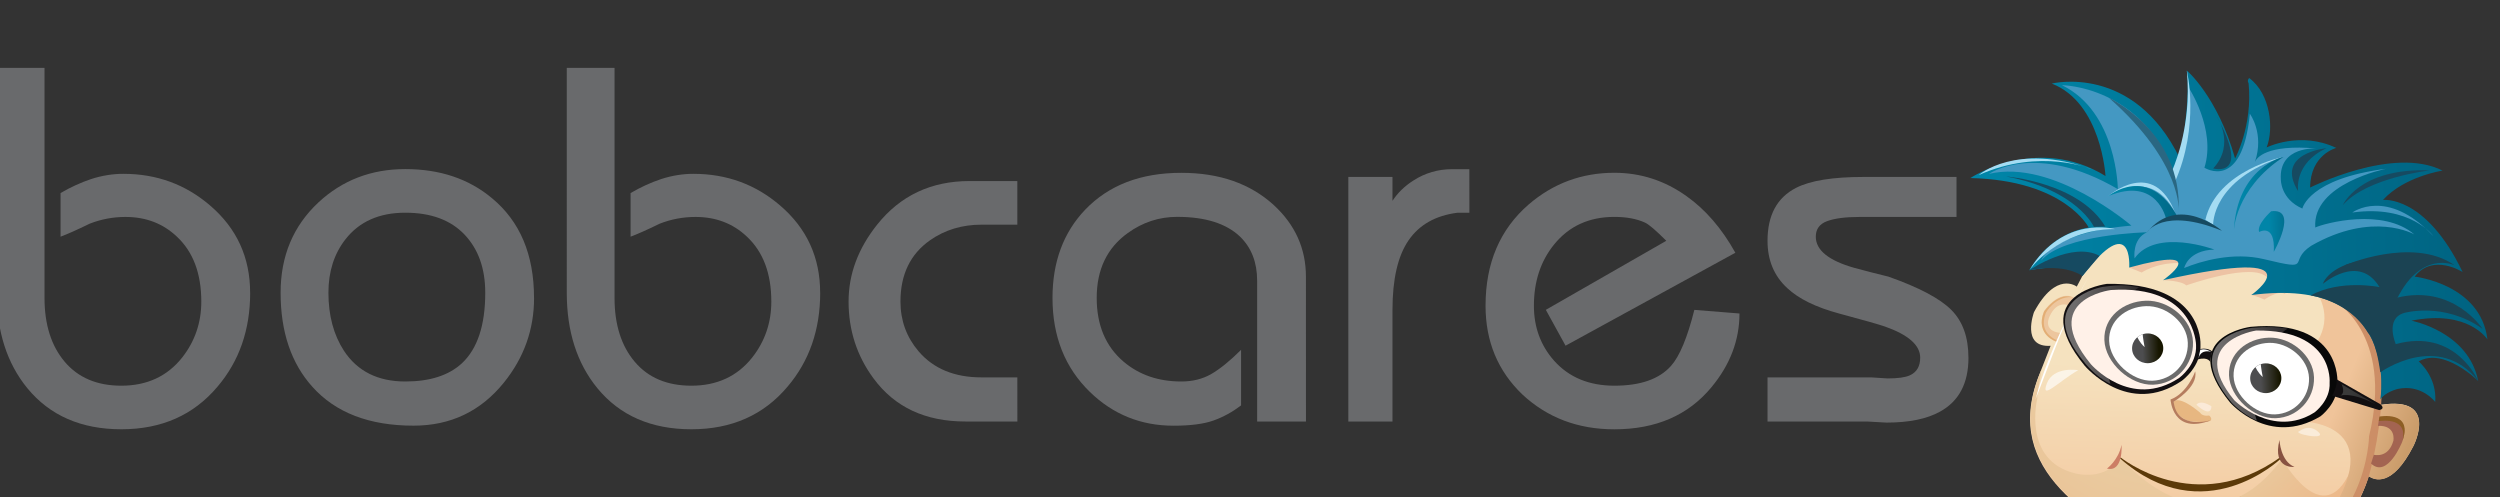
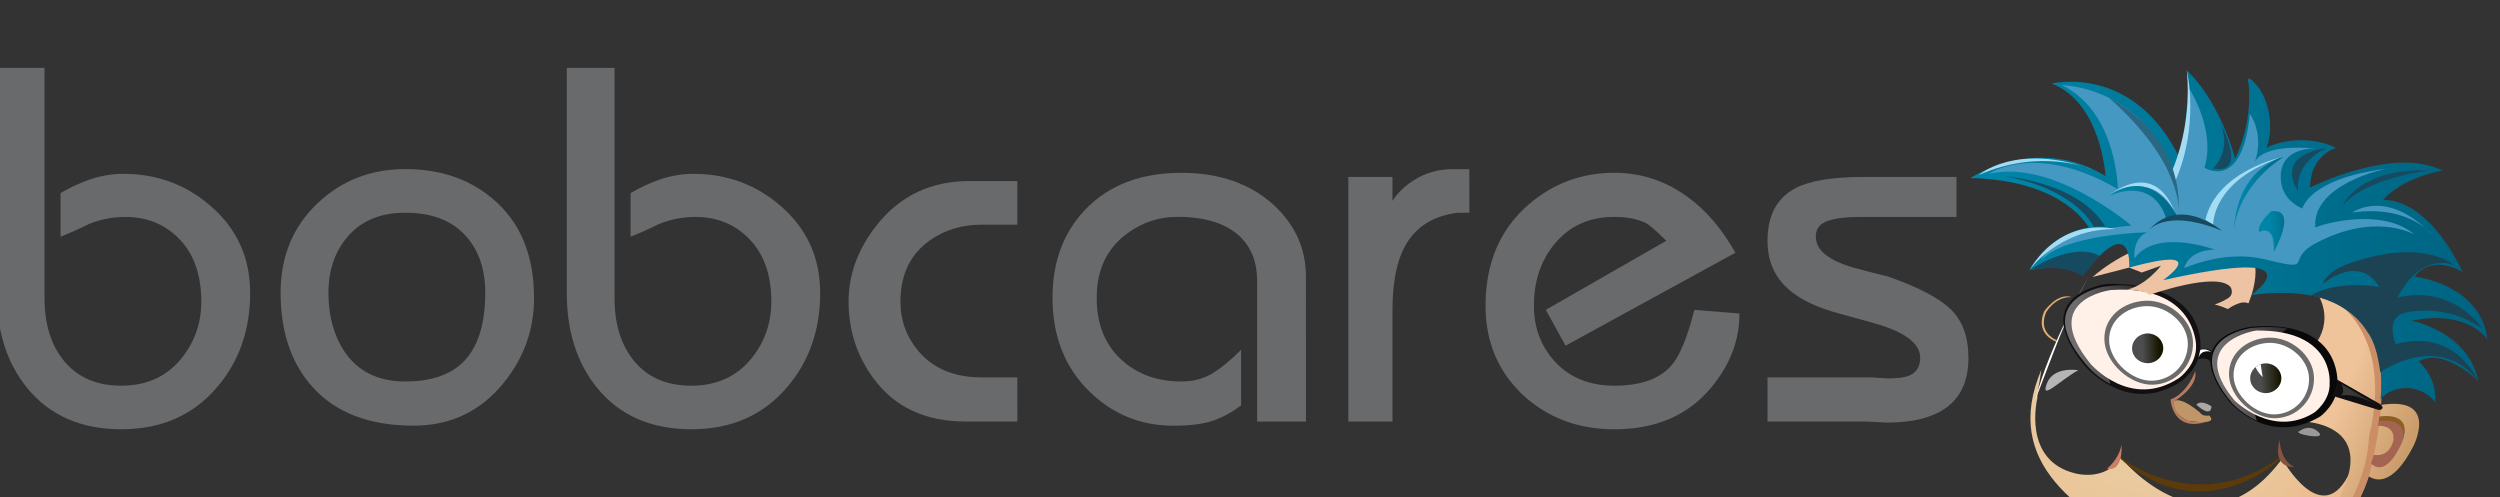
<svg xmlns="http://www.w3.org/2000/svg" xmlns:ns1="http://sodipodi.sourceforge.net/DTD/sodipodi-0.dtd" xmlns:ns2="http://www.inkscape.org/namespaces/inkscape" xmlns:xlink="http://www.w3.org/1999/xlink" ns1:docname="Bob_SVG.svg" ns2:version="1.0 (4035a4fb49, 2020-05-01)" id="svg2234" version="1.1" viewBox="0 0 78.164 15.551" height="15.551mm" width="78.164mm">
  <rect x="0" y="0" width="78.164" height="15.551" fill="#333333" stroke="none" />
  <defs id="defs2228">
    <linearGradient ns2:collect="always" xlink:href="#SVGID_522_-9" id="linearGradient2027" gradientUnits="userSpaceOnUse" gradientTransform="matrix(0.994,-0.112,0.112,0.994,-833.175,1102.634)" x1="5953.233" y1="6931.452" x2="5942.983" y2="7096.229" />
    <linearGradient gradientTransform="matrix(0.994,-0.112,0.112,0.994,-833.175,1102.634)" y2="7096.229" x2="5942.983" y1="6931.452" x1="5953.233" gradientUnits="userSpaceOnUse" id="SVGID_522_-9">
      <stop id="stop7840-8" style="stop-color:#F5E2BF" offset="0" />
      <stop id="stop7842-2" style="stop-color:#F09D68" offset="1" />
    </linearGradient>
    <radialGradient gradientUnits="userSpaceOnUse" gradientTransform="matrix(0.998,-0.069,0.069,0.998,-527.479,586.272)" r="121.853" cy="7155.24" cx="5877.091" id="SVGID_523_-7-1-1">
      <stop id="stop7847-7-3-6" style="stop-color:#E9D1A7" offset="0" />
      <stop id="stop7849-3-2-2" style="stop-color:#E9CEA4" offset="0.293" />
      <stop id="stop7851-2-4-1" style="stop-color:#EAC69A" offset="0.525" />
      <stop id="stop7853-8-3-1" style="stop-color:#ECB889" offset="0.736" />
      <stop id="stop7855-8-1-1" style="stop-color:#EFA572" offset="0.933" />
      <stop id="stop7857-1-9-9" style="stop-color:#F09D68" offset="1" />
    </radialGradient>
    <linearGradient ns2:collect="always" xlink:href="#SVGID_524_-4" id="linearGradient2029" gradientUnits="userSpaceOnUse" gradientTransform="matrix(0.998,-0.069,0.069,0.998,-527.479,586.272)" x1="5940.813" y1="7185.035" x2="5970.178" y2="7197.082" />
    <linearGradient gradientTransform="matrix(0.998,-0.069,0.069,0.998,-527.479,586.272)" y2="7197.082" x2="5970.178" y1="7185.035" x1="5940.813" gradientUnits="userSpaceOnUse" id="SVGID_524_-4">
      <stop id="stop7882-2" style="stop-color:#F0C49A" offset="0" />
      <stop id="stop7884-2" style="stop-color:#CA9C6A" offset="1" />
    </linearGradient>
    <linearGradient ns2:collect="always" xlink:href="#SVGID_525_-9" id="linearGradient2031" gradientUnits="userSpaceOnUse" gradientTransform="matrix(0.994,-0.112,0.112,0.994,-833.175,1102.634)" x1="5892.318" y1="6916.869" x2="5921.222" y2="6916.869" />
    <linearGradient gradientTransform="matrix(0.994,-0.112,0.112,0.994,-833.175,1102.634)" y2="6916.869" x2="5921.222" y1="6916.869" x1="5892.318" gradientUnits="userSpaceOnUse" id="SVGID_525_-9">
      <stop id="stop7893-3" style="stop-color:#6E6C6C" offset="0" />
      <stop id="stop7895-6" style="stop-color:#231F20" offset="1" />
    </linearGradient>
    <linearGradient ns2:collect="always" xlink:href="#SVGID_526_-2" id="linearGradient2033" gradientUnits="userSpaceOnUse" gradientTransform="matrix(0.994,-0.112,0.112,0.994,-833.175,1102.634)" x1="5917.718" y1="6922.543" x2="5929.692" y2="6922.543" />
    <linearGradient gradientTransform="matrix(0.994,-0.112,0.112,0.994,-833.175,1102.634)" y2="6922.543" x2="5929.692" y1="6922.543" x1="5917.718" gradientUnits="userSpaceOnUse" id="SVGID_526_-2">
      <stop id="stop7906-8" style="stop-color:#4D4D4F" offset="0" />
      <stop id="stop7908-6" style="stop-color:#171600" offset="0.522" />
    </linearGradient>
    <linearGradient ns2:collect="always" xlink:href="#SVGID_527_-5" id="linearGradient2035" gradientUnits="userSpaceOnUse" gradientTransform="matrix(0.994,-0.112,0.112,0.994,-833.175,1102.634)" x1="5948.186" y1="6933.819" x2="5977.757" y2="6933.819" />
    <linearGradient gradientTransform="matrix(0.994,-0.112,0.112,0.994,-833.175,1102.634)" y2="6933.819" x2="5977.757" y1="6933.819" x1="5948.186" gradientUnits="userSpaceOnUse" id="SVGID_527_-5">
      <stop id="stop7925-0" style="stop-color:#6E6C6C" offset="0" />
      <stop id="stop7927-0" style="stop-color:#231F20" offset="1" />
    </linearGradient>
    <linearGradient ns2:collect="always" xlink:href="#SVGID_528_-1" id="linearGradient2037" gradientUnits="userSpaceOnUse" gradientTransform="matrix(0.994,-0.112,0.112,0.994,-833.175,1102.634)" x1="5962.656" y1="6935.553" x2="5974.629" y2="6935.553" />
    <linearGradient gradientTransform="matrix(0.994,-0.112,0.112,0.994,-833.175,1102.634)" y2="6935.553" x2="5974.629" y1="6935.553" x1="5962.656" gradientUnits="userSpaceOnUse" id="SVGID_528_-1">
      <stop id="stop7938-7" style="stop-color:#4D4D4F" offset="0" />
      <stop id="stop7940-5" style="stop-color:#171600" offset="0.604" />
    </linearGradient>
    <linearGradient ns2:collect="always" xlink:href="#SVGID_529_-8" id="linearGradient2039" gradientUnits="userSpaceOnUse" gradientTransform="matrix(0.994,-0.112,0.112,0.994,-833.175,1102.634)" x1="5996.465" y1="6942.945" x2="6010.658" y2="6942.945" />
    <linearGradient gradientTransform="matrix(0.994,-0.112,0.112,0.994,-833.175,1102.634)" y2="6942.945" x2="6010.658" y1="6942.945" x1="5996.465" gradientUnits="userSpaceOnUse" id="SVGID_529_-8">
      <stop id="stop7961-6" style="stop-color:#3A3A3A" offset="0" />
      <stop id="stop7963-5" style="stop-color:#231F20" offset="1" />
    </linearGradient>
    <linearGradient ns2:collect="always" xlink:href="#SVGID_530_-5" id="linearGradient2041" gradientUnits="userSpaceOnUse" gradientTransform="matrix(0.994,-0.112,0.112,0.994,-833.175,1102.634)" x1="5857.856" y1="6881.655" x2="6054.208" y2="6881.655" />
    <linearGradient gradientTransform="matrix(0.994,-0.112,0.112,0.994,-833.175,1102.634)" y2="6881.655" x2="6054.208" y1="6881.655" x1="5857.856" gradientUnits="userSpaceOnUse" id="SVGID_530_-5">
      <stop id="stop7974-1" style="stop-color:#0085A8" offset="0" />
      <stop id="stop7976-4" style="stop-color:#006280" offset="1" />
    </linearGradient>
    <linearGradient ns2:collect="always" xlink:href="#SVGID_531_-9" id="linearGradient2043" gradientUnits="userSpaceOnUse" gradientTransform="matrix(0.994,-0.112,0.112,0.994,-833.175,1102.634)" x1="5910.565" y1="6866.594" x2="5937.176" y2="6866.594" />
    <linearGradient gradientTransform="matrix(0.994,-0.112,0.112,0.994,-833.175,1102.634)" y2="6866.594" x2="5937.176" y1="6866.594" x1="5910.565" gradientUnits="userSpaceOnUse" id="SVGID_531_-9">
      <stop id="stop7997-7" style="stop-color:#0085A8" offset="0" />
      <stop id="stop7999-5" style="stop-color:#006280" offset="1" />
    </linearGradient>
    <linearGradient ns2:collect="always" xlink:href="#SVGID_532_-9" id="linearGradient2045" gradientUnits="userSpaceOnUse" gradientTransform="matrix(0.994,-0.112,0.112,0.994,-833.175,1102.634)" x1="5958.265" y1="6864.801" x2="5978.368" y2="6864.801" />
    <linearGradient gradientTransform="matrix(0.994,-0.112,0.112,0.994,-833.175,1102.634)" y2="6864.801" x2="5978.368" y1="6864.801" x1="5958.265" gradientUnits="userSpaceOnUse" id="SVGID_532_-9">
      <stop id="stop8006-7" style="stop-color:#0085A8" offset="0" />
      <stop id="stop8008-9" style="stop-color:#006280" offset="1" />
    </linearGradient>
    <linearGradient ns2:collect="always" xlink:href="#SVGID_533_-7" id="linearGradient2047" gradientUnits="userSpaceOnUse" gradientTransform="matrix(0.994,-0.112,0.112,0.994,-833.175,1102.634)" x1="5967.877" y1="6879.328" x2="5977.761" y2="6879.328" />
    <linearGradient gradientTransform="matrix(0.994,-0.112,0.112,0.994,-833.175,1102.634)" y2="6879.328" x2="5977.761" y1="6879.328" x1="5967.877" gradientUnits="userSpaceOnUse" id="SVGID_533_-7">
      <stop id="stop8025-8" style="stop-color:#0085A8" offset="0" />
      <stop id="stop8027-6" style="stop-color:#006280" offset="1" />
    </linearGradient>
  </defs>
  <ns1:namedview ns2:window-maximized="1" ns2:window-y="-8" ns2:window-x="-8" ns2:window-height="1009" ns2:window-width="1920" fit-margin-bottom="0" fit-margin-right="0" fit-margin-left="0" fit-margin-top="0" showgrid="false" ns2:document-rotation="0" ns2:current-layer="layer1" ns2:document-units="mm" ns2:cy="98.540709" ns2:cx="157.05698" ns2:zoom="2.72529" ns2:pageshadow="2" ns2:pageopacity="0.0" borderopacity="1.0" bordercolor="#666666" pagecolor="#ffffff" id="base" />
  <g transform="translate(-77.424,-91.054)" id="layer1" ns2:groupmode="layer" ns2:label="Layer 1">
    <g id="g1847" transform="matrix(0.489,0,0,0.489,249.8,5.685)">
      <g transform="matrix(0.166,0.013,-0.013,0.166,-1087.19,-1094.208)" id="HEAD_14_">
        <linearGradient id="linearGradient54499" gradientUnits="userSpaceOnUse" x1="5953.233" y1="6931.452" x2="5942.983" y2="7096.229" gradientTransform="matrix(0.994,-0.112,0.112,0.994,-833.175,1102.634)">
          <stop offset="0" style="stop-color:#F5E2BF" id="stop54495" />
          <stop offset="1" style="stop-color:#F09D68" id="stop54497" />
        </linearGradient>
-         <path style="fill:url(#linearGradient2027)" ns2:connector-curvature="0" d="m 5917.054,7335.873 c -0.012,-0.785 -0.019,-1.576 -0.035,-2.383 -0.869,-43.808 -21.259,-73.192 -55.02,-73.259 -3.871,-0.01 -6.698,0.121 -10.989,0.283 -2.993,-0.063 -5.982,0.246 -9.054,0.24 -22.787,-0.047 -35.325,16.457 -44.592,38.93 -0.099,-0.065 -8.348,-5.502 -15.606,11.044 0,0 -4.009,14.046 7.371,12.393 -1.234,3.951 -2.443,7.965 -3.654,12.002 -11.349,37.82 24.889,53.536 52.127,65.784 8.92,4.013 28.78,3.237 37.104,-0.451 23.063,-7.188 35.346,-16.074 40.057,-37.01 2.416,1.436 9.38,3.609 16.215,-12.779 0,0 8.601,-20.276 -13.924,-14.794 z" id="path7845" />
        <radialGradient id="radialGradient54514" cx="5877.091" cy="7155.24" r="121.853" gradientTransform="matrix(0.998,-0.069,0.069,0.998,-527.479,586.272)" gradientUnits="userSpaceOnUse">
          <stop offset="0" style="stop-color:#E9D1A7" id="stop54502" />
          <stop offset="0.293" style="stop-color:#E9CEA4" id="stop54504" />
          <stop offset="0.525" style="stop-color:#EAC69A" id="stop54506" />
          <stop offset="0.736" style="stop-color:#ECB889" id="stop54508" />
          <stop offset="0.933" style="stop-color:#EFA572" id="stop54510" />
          <stop offset="1" style="stop-color:#F09D68" id="stop54512" />
        </radialGradient>
        <path style="fill:url(#SVGID_523_-7-1-1)" ns2:connector-curvature="0" d="m 5881.133,7359.443 c -26.276,41.863 -61.903,4.284 -61.903,4.284 -4.919,9.791 -16.688,7.521 -16.688,7.521 -21.087,-3.293 -16.909,-27.685 -16.909,-27.685 -0.374,-1.11 0.401,-5.556 0.663,-11.007 -12.563,37.515 18.91,53.319 49.742,67.747 5.072,2.372 13.595,3.641 21.69,3.544 46.123,-3.538 49.897,-41.724 49.897,-41.724 -8.756,24.305 -26.492,-2.68 -26.492,-2.68 z" id="path7860" />
        <g id="g7868">
          <path style="opacity:0.8;fill:#e3ae75" ns2:connector-curvature="0" d="m 5837.906,7340.833 c 0,0 1.45,-2.989 10.503,3.434 0,0 0.751,1.402 3.51,0.795 0,0 4.854,3.471 -7.884,2.67 0,0 -6.451,-1.805 -6.129,-6.899 z" id="path7862" />
          <path style="fill:#b57c5e" ns2:connector-curvature="0" d="m 5845.243,7328.583 c 0,0 -2.293,8.604 -8.604,11.5 0,0 1.829,13.742 16.237,6.657 0,0 -12.835,5.158 -14.971,-5.908 0,10e-4 9.079,-6.365 7.338,-12.249 z" id="path7864" />
          <path style="opacity:0.6;fill:#fff4ef" ns2:connector-curvature="0" d="m 5846.708,7341.316 c 0,0 1.101,-2.285 5.789,0.126 0,0 0.666,4.825 -5.789,-0.126 z" id="path7866" />
        </g>
        <path style="opacity:0.5;fill:#ffffff" ns2:connector-curvature="0" d="m 5886.979,7348.306 c 0,0 3.39,-3.302 7.284,-0.189 3.899,3.108 -10.487,1.385 -7.284,0.189 z" id="path7870" />
        <path style="opacity:0.64;fill:#ffffff" ns2:connector-curvature="0" d="m 5800.425,7331.63 c 0,0 -9.623,-0.901 -11.618,6.066 -1.994,6.97 4.589,-1.314 11.618,-6.066 z" id="path7872" />
        <g id="g7878">
-           <path style="fill:#edc69e" ns2:connector-curvature="0" d="m 5791.422,7321.037 c 0,0 -8.727,-1.689 -5.866,-10.992 0,0 4.839,-8.575 11.009,-6.143 l -1.339,3.291 c 0,0 -4.85,-2.166 -7.34,4.624 0,0 -2.583,5.759 4.502,6.088 z" id="path7874" />
          <path style="fill:#e3ae75" ns2:connector-curvature="0" d="m 5786.355,7310.55 c 0,0 2.848,-6.42 9.37,-6.717 -5.754,-1.374 -10.148,6.408 -10.148,6.408 -2.86,9.301 5.813,11.199 5.813,11.199 l -0.073,-0.632 c -2.106,-0.787 -7.145,-3.163 -4.962,-10.258 z" id="path7876" />
        </g>
        <path style="fill:#ffffff" ns2:connector-curvature="0" d="m 5801.537,7295.606 c 0,0 -13.135,27.855 -16.572,48.475 9.472,-32.202 9.484,-32.229 16.572,-48.475 z" id="path7880" />
        <linearGradient id="linearGradient54531" gradientUnits="userSpaceOnUse" x1="5940.813" y1="7185.035" x2="5970.178" y2="7197.082" gradientTransform="matrix(0.998,-0.069,0.069,0.998,-527.479,586.272)">
          <stop offset="0" style="stop-color:#F0C49A" id="stop54527" />
          <stop offset="1" style="stop-color:#CA9C6A" id="stop54529" />
        </linearGradient>
        <path style="fill:url(#linearGradient2029)" ns2:connector-curvature="0" d="m 5917.057,7335.915 c -0.01,-0.785 -0.017,-1.574 -0.033,-2.379 -0.337,-17.033 -3.626,-31.885 -9.504,-43.68 -12.507,-4.528 -11.22,-15.016 -27.281,-3.721 0,0 31.387,18.332 -3.63,42.098 l 8.186,16.381 c 0,0 37.191,-4.421 16.211,34.83 -9.523,17.815 -30.455,22.032 -36.685,23.589 4.124,-0.527 7.812,-1.388 10.392,-2.531 23.062,-7.19 35.346,-16.078 40.055,-37.014 2.418,1.438 9.382,3.613 16.216,-12.775 0,-10e-4 8.599,-20.279 -13.927,-14.798 z" id="path7887" />
        <path style="fill:#cc8e66" ns2:connector-curvature="0" d="m 5896.127,7297.179 c 0,0 24.111,10.683 17.63,50.98 0,0 2.461,40.484 -35.661,50.718 0,0 28.727,-3.821 36.592,-34.459 0,0 13.281,-61.886 -18.561,-67.239 z" id="path7889" />
        <g id="g7968">
          <g id="g7921">
            <path style="fill:#120f11" ns2:connector-curvature="0" d="m 5846.456,7318.097 c 0,0 -0.596,-24.006 -37.722,-20.354 0,0 -30.57,6.324 -5.998,31.953 0,0 18.273,18.659 37.746,2.812 0,0 7.098,-6.04 5.974,-14.411 z" id="path7891" />
            <linearGradient id="linearGradient54540" gradientUnits="userSpaceOnUse" x1="5892.318" y1="6916.869" x2="5921.222" y2="6916.869" gradientTransform="matrix(0.994,-0.112,0.112,0.994,-833.175,1102.634)">
              <stop offset="0" style="stop-color:#6E6C6C" id="stop54536" />
              <stop offset="1" style="stop-color:#231F20" id="stop54538" />
            </linearGradient>
            <path style="fill:url(#linearGradient2031)" ns2:connector-curvature="0" d="m 5810.191,7323.906 c 0.725,-14.474 5.909,-22.195 11.076,-25.813 -3.68,-0.311 -6.335,-0.775 -14.028,0.932 0,0 -26.59,6.81 -4.776,29.317 0,0 4.712,5.349 10.703,7.556 -1.963,-4.444 -2.975,-11.992 -2.975,-11.992 z" id="path7898" />
            <path style="fill:#fff1e8" ns2:connector-curvature="0" d="m 5844.78,7318.436 c 0,0 -2.162,-23.186 -34.243,-18.476 0,0 -27.749,5.741 -5.443,29.005 0,0 16.578,16.438 34.266,2.553 -10e-4,0 6.439,-5.483 5.42,-13.082 z" id="path7900" />
            <g id="g7919">
              <path style="fill:#6b6b6b" ns2:connector-curvature="0" d="m 5843.518,7317.401 c 0.979,8.715 -5.289,16.569 -14.001,17.547 -8.713,0.98 -19.01,-6.975 -19.988,-15.686 -0.977,-8.715 6.015,-15.282 14.725,-16.261 8.714,-0.979 18.285,5.69 19.264,14.4 z" id="path7902" />
              <path style="fill:#ffffff" ns2:connector-curvature="0" d="m 5841.559,7317.864 c 0.87,7.735 -4.692,14.709 -12.428,15.578 -7.737,0.869 -16.877,-6.194 -17.745,-13.929 -0.868,-7.735 5.341,-13.566 13.072,-14.436 7.736,-0.867 16.231,5.052 17.101,12.787 z" id="path7904" />
              <g id="g7917">
                <g id="g7913">
                  <linearGradient id="linearGradient54550" gradientUnits="userSpaceOnUse" x1="5917.718" y1="6922.543" x2="5929.692" y2="6922.543" gradientTransform="matrix(0.994,-0.112,0.112,0.994,-833.175,1102.634)">
                    <stop offset="0" style="stop-color:#4D4D4F" id="stop54546" />
                    <stop offset="0.522" style="stop-color:#171600" id="stop54548" />
                  </linearGradient>
                  <path style="fill:url(#linearGradient2033)" ns2:connector-curvature="0" d="m 5832.309,7320.504 c 0.352,3.136 -2.028,5.979 -5.313,6.347 -3.285,0.371 -6.235,-1.874 -6.588,-5.011 -0.352,-3.134 2.026,-5.978 5.313,-6.347 3.283,-0.368 6.235,1.874 6.588,5.011 z" id="path7911" />
                </g>
-                 <path style="fill:#ffffff" ns2:connector-curvature="0" d="m 5822.094,7317.21 c 0,0 0.779,1.779 3.063,3.604 0,0 -1.167,-4.283 -1.085,-4.887 0,0 -1.162,0.428 -1.978,1.283 z" id="path7915" />
              </g>
            </g>
          </g>
          <g id="g7955">
            <path style="fill:#080808" ns2:connector-curvature="0" d="m 5900.03,7328.717 c 0,0 -0.111,-24.828 -34.931,-18.848 0,0 -28.308,5.858 -5.55,29.59 0,0 16.106,15.949 34.948,2.601 10e-4,0 6.567,-5.59 5.533,-13.343 z" id="path7923" />
            <linearGradient id="linearGradient54563" gradientUnits="userSpaceOnUse" x1="5948.186" y1="6933.819" x2="5977.757" y2="6933.819" gradientTransform="matrix(0.994,-0.112,0.112,0.994,-833.175,1102.634)">
              <stop offset="0" style="stop-color:#6E6C6C" id="stop54559" />
              <stop offset="1" style="stop-color:#231F20" id="stop54561" />
            </linearGradient>
            <path style="fill:url(#linearGradient2035)" ns2:connector-curvature="0" d="m 5868.343,7335.85 c 0.754,-15.076 5.709,-22.671 11.089,-26.438 -3.833,-0.325 -8.356,-0.132 -13.701,0.783 0,0 -28.312,5.828 -5.586,29.274 0,0 3.924,3.843 10.165,6.142 -2.045,-4.628 -1.967,-9.761 -1.967,-9.761 z" id="path7930" />
            <path style="fill:#fff1e8" ns2:connector-curvature="0" d="m 5897.041,7328.857 c 0,0 0.197,-20.501 -29.729,-17.736 0,0 -26.534,6.181 -6.29,27.293 0,0 15.842,13.712 31.097,2.317 -10e-4,0 5.848,-4.977 4.922,-11.874 z" id="path7932" />
            <g id="g7951">
              <path style="fill:#6b6b6b" ns2:connector-curvature="0" d="m 5890.9,7327.267 c 0.938,8.358 -5.075,15.891 -13.431,16.828 -8.354,0.938 -18.227,-6.69 -19.167,-15.046 -0.939,-8.354 5.766,-14.654 14.119,-15.593 8.361,-0.936 17.542,5.455 18.479,13.811 z" id="path7934" />
              <path style="fill:#ffffff" ns2:connector-curvature="0" d="m 5889.021,7327.709 c 0.835,7.419 -4.501,14.109 -11.924,14.939 -7.414,0.836 -16.18,-5.94 -17.015,-13.359 -0.834,-7.416 5.123,-13.007 12.539,-13.84 7.419,-0.834 15.569,4.843 16.4,12.26 z" id="path7936" />
              <g id="g7949">
                <g id="g7945">
                  <linearGradient id="linearGradient54573" gradientUnits="userSpaceOnUse" x1="5962.656" y1="6935.553" x2="5974.629" y2="6935.553" gradientTransform="matrix(0.994,-0.112,0.112,0.994,-833.175,1102.634)">
                    <stop offset="0" style="stop-color:#4D4D4F" id="stop54569" />
                    <stop offset="0.604" style="stop-color:#171600" id="stop54571" />
                  </linearGradient>
                  <path style="fill:url(#linearGradient2037)" ns2:connector-curvature="0" d="m 5878.418,7328.416 c 0.354,3.139 -2.024,5.979 -5.31,6.35 -3.285,0.368 -6.235,-1.877 -6.589,-5.011 -0.352,-3.137 2.028,-5.979 5.313,-6.347 3.286,-0.371 6.235,1.874 6.586,5.008 z" id="path7943" />
                </g>
                <path style="fill:#ffffff" ns2:connector-curvature="0" d="m 5868.208,7325.122 c 0,0 0.776,1.78 3.063,3.604 0,0 -1.169,-4.28 -1.087,-4.885 0,0 -1.162,0.427 -1.976,1.281 z" id="path7947" />
              </g>
            </g>
            <path style="fill:#120f11" ns2:connector-curvature="0" d="m 5899.37,7327.257 17.694,8.325 c 0,0 2.349,1.474 -0.188,2.304 l -18.455,-4.076 c 10e-4,0 2.214,-5.01 0.949,-6.553 z" id="path7953" />
          </g>
          <path style="fill:#120f11" ns2:connector-curvature="0" d="m 5846.552,7319.875 c 0,0 2.649,-0.893 4.636,0.559 0,0 -0.566,2.593 -0.385,4.206 0,0 -0.952,-2.199 -4.951,-0.709 0,-10e-4 0.768,-3.096 0.7,-4.056 z" id="path7957" />
          <path style="fill:#ffffff" ns2:connector-curvature="0" d="m 5850.876,7320.654 c 0,0 -3.994,-1.114 -4.746,2.764 l 0.386,-3.167 c 0,0 1.665,-1.08 4.36,0.403 z" id="path7959" />
          <linearGradient id="linearGradient54588" gradientUnits="userSpaceOnUse" x1="5996.465" y1="6942.945" x2="6010.658" y2="6942.945" gradientTransform="matrix(0.994,-0.112,0.112,0.994,-833.175,1102.634)">
            <stop offset="0" style="stop-color:#3A3A3A" id="stop54584" />
            <stop offset="1" style="stop-color:#231F20" id="stop54586" />
          </linearGradient>
          <path style="fill:url(#linearGradient2039)" ns2:connector-curvature="0" d="m 5901.661,7329.082 c 0,0 2.236,3.737 -0.673,4.639 0,0 3.896,-2.422 14.522,2.139 z" id="path7966" />
        </g>
-         <path style="fill:#edc3a4" ns2:connector-curvature="0" d="m 5816.875,7290.808 4.922,1.529 c 0,0 5.089,-4.143 13.753,-4.718 l 7.177,-3.186 c 0,0 -5.39,8.293 -12.523,10.208 0,0 6.878,-0.449 9.057,1.287 0,0 24.933,-11.13 30.729,-5.434 0,0 1.875,2.566 -0.691,4.442 -2.565,1.874 -4.876,2.74 -4.876,2.74 0,0 2.095,0.209 5.198,1.349 0,0 4.845,-4.132 7.697,-2.782 0,0 7.004,-19.456 -6.229,-23.329 -13.228,-3.865 -37.099,0.699 -54.214,17.894 z" id="path7970" />
+         <path style="fill:#edc3a4" ns2:connector-curvature="0" d="m 5816.875,7290.808 4.922,1.529 l 7.177,-3.186 c 0,0 -5.39,8.293 -12.523,10.208 0,0 6.878,-0.449 9.057,1.287 0,0 24.933,-11.13 30.729,-5.434 0,0 1.875,2.566 -0.691,4.442 -2.565,1.874 -4.876,2.74 -4.876,2.74 0,0 2.095,0.209 5.198,1.349 0,0 4.845,-4.132 7.697,-2.782 0,0 7.004,-19.456 -6.229,-23.329 -13.228,-3.865 -37.099,0.699 -54.214,17.894 z" id="path7970" />
        <path style="fill:#a36451" ns2:connector-curvature="0" d="m 5917.086,7340.746 c 0,0 12.905,-3.434 9.504,8.65 0,0 -4.512,14.591 -11.265,9.199 l 0.799,-3.46 c 0,0 5.685,1.147 7.069,-5.954 0,0 0.712,-6.028 -6.339,-5.237 z" id="path7972" />
        <linearGradient id="linearGradient54598" gradientUnits="userSpaceOnUse" x1="5857.856" y1="6881.655" x2="6054.208" y2="6881.655" gradientTransform="matrix(0.994,-0.112,0.112,0.994,-833.175,1102.634)">
          <stop offset="0" style="stop-color:#0085A8" id="stop54594" />
          <stop offset="1" style="stop-color:#006280" id="stop54596" />
        </linearGradient>
        <path style="fill:url(#linearGradient2041)" ns2:connector-curvature="0" d="m 5953.848,7323.747 c -5.182,-18.648 -27.356,-21.059 -27.356,-21.059 21.557,-6.089 29.674,4.925 29.674,4.925 -4.202,-21.083 -29.743,-21.886 -29.743,-21.886 6.258,-9.645 18.215,-3.191 18.215,-3.191 -16.5,-28.47 -32.639,-25.224 -32.639,-25.224 7.506,-9.672 21.924,-13.01 21.924,-13.01 -19.656,-8.111 -50.185,10.452 -50.185,10.452 -0.965,-12.62 8.808,-15.951 8.808,-15.951 -14.372,-5.494 -26.666,1.905 -26.666,1.905 2.24,-7.239 -0.021,-20.576 -8.76,-26.044 -0.022,0 -0.885,0.931 -0.078,1.986 2.898,16.125 -2.91,29.217 -2.91,29.217 -8.633,-23.278 -21.101,-32.196 -21.101,-32.196 2.456,11.647 -0.035,33.883 -0.035,33.883 -20.629,-35.174 -51.286,-24.853 -51.286,-24.853 19.578,5.884 23.342,33.779 23.342,33.779 -27.493,-14.107 -51.681,4.83 -51.681,4.83 36.234,-2.007 46.786,15.384 46.786,15.384 -15.565,3.81 -21.437,18.14 -21.437,18.14 18.036,-4.774 20.463,0.627 20.463,0.627 17.512,-27.074 17.692,-4.653 17.692,-4.653 31.898,-11.493 13.328,3.834 13.328,3.834 60.012,-18.433 34.218,3.036 34.218,3.036 56.941,-12.07 52.534,36.139 52.534,36.139 1.497,-2.979 6.298,-4.569 6.298,-4.569 9.067,-2.737 14.792,3.842 14.792,3.842 0.02,-9.691 -7.535,-15.029 -7.535,-15.029 9.153,-6.305 23.338,5.686 23.338,5.686 z" id="path7979" />
        <path style="fill:#1b4353" ns2:connector-curvature="0" d="m 5898.921,7283.667 c 0,0 25.352,-13.521 42.493,-3.483 0,0 -14.043,-5.416 -21.877,16.63 0,0 3.675,-18.082 -20.616,-13.147 z" id="path7981" />
        <path style="fill:#4498c2" ns2:connector-curvature="0" d="m 5900.627,7263.054 c 0,0 12.461,-10.919 31.68,6.559 0,0 -9.614,-11.415 -31.68,-6.559 z" id="path7983" />
        <path style="fill:#164a61" ns2:connector-curvature="0" d="m 5896.77,7260.514 c 0,0 5.078,-14.853 32.33,-15.93 0,0 -24.07,4.687 -32.33,15.93 z" id="path7985" />
        <path style="fill:#4498c2" ns2:connector-curvature="0" d="m 5886.896,7269.893 c -2.535,-16.795 25.423,-24.615 25.423,-24.615 -29.468,6.088 -30.933,17.755 -30.933,17.755 -8.667,-2.993 -9.112,-10.48 -9.112,-10.48 -1.844,-12.885 12.829,-12.944 12.829,-12.944 -19.597,-0.204 -22.776,5.475 -23.278,7.006 2.839,-11.232 -3.379,-18.294 -3.379,-18.294 -0.573,30.214 -15.776,22.004 -15.776,22.004 3.465,-15.067 -8.569,-30.377 -8.569,-30.377 3.02,12.752 -2.484,34.394 -2.484,34.394 -14.884,-33.634 -45.967,-31.334 -45.967,-31.334 21.996,8.641 24.511,38.109 24.511,38.109 -33.033,-15.958 -49.807,-1.944 -49.807,-1.944 24.109,-7.864 56.093,15.515 56.093,15.515 -30.772,5.041 -33.505,16.064 -33.505,16.064 7.912,-10.806 39.688,-13.978 39.688,-13.978 -5.611,3.011 -3.991,10.365 -3.991,10.365 7.343,-12.328 30.29,-5.782 30.29,-5.782 -10.183,1.146 -11.002,7.98 -11.002,7.98 6.004,-3.054 18.125,-7.732 30.294,-5.781 19.816,3.177 8.825,0.36 17.625,-6.517 22.562,-15.419 39.161,-7.465 39.161,-7.465 -12.83,-9.359 -34.593,-1.623 -38.111,0.319 z" id="path7987" />
        <path style="fill:#a4dcf3" ns2:connector-curvature="0" d="m 5778.72,7294.834 c 0,0 9.707,-16.61 31.602,-18.332 0,0 -20.289,-4.043 -31.602,18.332 z" id="path7989" />
        <path style="fill:#a4dcf3" ns2:connector-curvature="0" d="m 5806.724,7264.08 c 0,0 16.327,-16.8 26.312,4.902 0,0 -8.234,-17.733 -26.312,-4.902 z" id="path7991" />
        <path style="fill:#a4dcf3" ns2:connector-curvature="0" d="m 5872.677,7243.782 c 0,0 -25.121,7.003 -28.088,26.479 l 3.129,1.612 c 0,0 -1.901,-17.236 24.959,-28.091 z" id="path7993" />
        <path style="fill:#a4dcf3" ns2:connector-curvature="0" d="m 5833.03,7213.671 c 0,0 6.791,20.683 -1.344,43.313 l -1.538,-3.875 c 0,0 6.825,-17.426 2.882,-39.438 z" id="path7995" />
        <linearGradient id="linearGradient54613" gradientUnits="userSpaceOnUse" x1="5910.565" y1="6866.594" x2="5937.176" y2="6866.594" gradientTransform="matrix(0.994,-0.112,0.112,0.994,-833.175,1102.634)">
          <stop offset="0" style="stop-color:#0085A8" id="stop54609" />
          <stop offset="1" style="stop-color:#006280" id="stop54611" />
        </linearGradient>
        <path style="fill:url(#linearGradient2043)" ns2:connector-curvature="0" d="m 5806.724,7264.08 c 0,0 14.481,-14.123 27.502,6.432 l -4.701,0.529 c -10e-4,0 -4.789,-16.124 -22.801,-6.961 z" id="path8002" />
        <path style="fill:#2a6782" ns2:connector-curvature="0" d="m 5804.091,7226.49 c 0,0 28.963,10.633 30.044,41.455 0,0 0.282,-18.677 -30.044,-41.455 z" id="path8004" />
        <linearGradient id="linearGradient54621" gradientUnits="userSpaceOnUse" x1="5958.265" y1="6864.801" x2="5978.368" y2="6864.801" gradientTransform="matrix(0.994,-0.112,0.112,0.994,-833.175,1102.634)">
          <stop offset="0" style="stop-color:#0085A8" id="stop54617" />
          <stop offset="1" style="stop-color:#006280" id="stop54619" />
        </linearGradient>
        <path style="fill:url(#linearGradient2045)" ns2:connector-curvature="0" d="m 5872.677,7243.782 c 0,0 -17.668,5.157 -16.855,30.057 0,0 -1.021,-16.149 16.855,-30.057 z" id="path8011" />
        <path style="fill:#1b4353" ns2:connector-curvature="0" d="m 5916.133,7323.398 c 0,0 20.991,-17.779 37.715,0.349 0,0 -10.139,-19.709 -32.637,-11.631 0,0 -5.017,-9.353 2.208,-12.148 0,0 14.838,-5.633 30.564,3.708 0,0 -12.557,-16.442 -33.969,-9.277 0,0 7.3,-12.72 -5.893,-13.618 -13.192,-0.899 -21.543,5.989 -22.627,10.475 0,0 12.83,-12.943 21.769,-0.461 0,0 -15.052,-1.953 -26.147,5.243 0,0 14.815,0.791 23.136,12.617 0,-10e-4 3.21,2.339 5.881,14.743 z" id="path8013" />
        <path style="fill:#8d5e24" ns2:connector-curvature="0" d="m 5917.142,7340.343 -0.129,1.767 c 1.665,-0.379 10.964,-2.103 9.694,6.632 3.146,-11.776 -9.565,-8.399 -9.565,-8.399 z" id="path8015" />
        <path style="fill:#164a61" ns2:connector-curvature="0" d="m 5766.95,7259.621 c 0,0 28.1,0.01 39.504,16.192 l -4.31,0.483 c 0,0 -7.495,-13.679 -35.194,-16.675 z" id="path8017" />
        <path style="fill:#164a61" ns2:connector-curvature="0" d="m 5888.823,7239.19 c 0,0 -19.849,3.42 -9.558,17.337 10e-4,0 -2.752,-10.4 9.558,-17.337 z" id="path8019" />
        <path style="fill:#164a61" ns2:connector-curvature="0" d="m 5845.756,7230.143 c 0,0 8.284,10.177 0.285,20.198 0,0 15.022,3.075 -0.285,-20.198 z" id="path8021" />
        <path style="fill:#164a61" ns2:connector-curvature="0" d="m 5851.273,7273.954 c 0,0 -17.736,-13.083 -28.646,2.819 10e-4,0 5.193,-10.302 28.646,-2.819 z" id="path8023" />
        <linearGradient id="linearGradient54634" gradientUnits="userSpaceOnUse" x1="5967.877" y1="6879.328" x2="5977.761" y2="6879.328" gradientTransform="matrix(0.994,-0.112,0.112,0.994,-833.175,1102.634)">
          <stop offset="0" style="stop-color:#0085A8" id="stop54630" />
          <stop offset="1" style="stop-color:#006280" id="stop54632" />
        </linearGradient>
        <path style="fill:url(#linearGradient2047)" ns2:connector-curvature="0" d="m 5865.545,7273.305 c 0,0 5.921,-4.101 6.202,7.155 0,0 8.327,-17.622 -2.228,-15.455 0,0 -5.27,5.5 -3.974,8.3 z" id="path8030" />
        <path style="fill:#a4dcf3" ns2:connector-curvature="0" d="m 5756.506,7259.913 c 0,0 13.121,-13.758 43.104,-5.621 -10e-4,0 -20.217,-6.835 -43.104,5.621 z" id="path8032" />
        <path style="fill:#164a61" ns2:connector-curvature="0" d="m 5779.095,7294.548 c 0,0 15.201,-12.139 26.047,-7.343 l -5.959,8.256 c 0,0 -6.46,-4.529 -20.463,-0.627" id="path8034" />
        <g id="g8042">
          <path style="fill:#5c3a09" ns2:connector-curvature="0" d="m 5819.229,7363.727 c 0,0 30.442,21.104 61.204,-4.851 l 0.055,0.695 c 0,0 -27.175,30.391 -61.44,4.546 z" id="path8036" />
          <path style="fill:#885241" ns2:connector-curvature="0" d="m 5879.562,7352.297 c 0,0 0.967,8.106 6.543,9.871 -10e-4,0 -8.476,1.75 -6.543,-9.871 z" id="path8038" />
          <path style="fill:#cc7d65" ns2:connector-curvature="0" d="m 5819.253,7358.908 c 0,0 1.607,10.568 -4.881,9.523 0,0 4.172,-3.545 4.881,-9.523 z" id="path8040" />
        </g>
        <path style="fill:#cb896a" ns2:connector-curvature="0" d="m 5845.942,7379.216 c 0,0 23.848,3.777 20.523,-4.067 0,0 -3.94,5.235 -20.523,4.067 z" id="path8044" />
      </g>
      <g transform="matrix(2.684,0,0,2.684,-144.383,34.133)" id="g1031">
        <path ns2:connector-curvature="0" d="m -71.583,59.3 q 0,1.324 -0.779,2.239 -0.854,1.014 -2.289,1.014 -1.435,0 -2.239,-0.977 -0.73,-0.891 -0.73,-2.276 V 53.944 h 1.138 v 5.48 q 0,0.953 0.482,1.522 0.482,0.569 1.348,0.569 0.915,0 1.447,-0.668 0.458,-0.581 0.458,-1.336 0,-1.002 -0.581,-1.546 -0.495,-0.47 -1.225,-0.47 -0.445,0 -0.854,0.161 -0.458,0.223 -0.693,0.309 v -1.039 q 0.359,-0.21 0.73,-0.334 0.384,-0.124 0.767,-0.124 1.188,0 2.066,0.755 0.953,0.816 0.953,2.078 z" style="font-style:normal;font-variant:normal;font-weight:normal;font-stretch:normal;font-size:45.518px;line-height:40.966px;font-family:Bahase;-inkscape-font-specification:Bahase;letter-spacing:0px;word-spacing:0px;fill:#696a6c;fill-opacity:1;stroke:none;stroke-width:0.267;stroke-linecap:butt;stroke-linejoin:miter;stroke-miterlimit:4;stroke-dasharray:none;stroke-opacity:1" id="path1091" />
        <path ns2:connector-curvature="0" d="m -64.82,59.424 q 0,1.126 -0.718,2.016 -0.829,1.027 -2.153,1.027 -1.583,0 -2.412,-0.928 -0.755,-0.841 -0.755,-2.239 0,-1.311 0.903,-2.153 0.854,-0.792 2.066,-0.792 1.237,0 2.066,0.693 1.002,0.829 1.002,2.375 z m -1.163,-0.124 q 0,-0.866 -0.495,-1.386 -0.495,-0.52 -1.41,-0.52 -0.928,0 -1.423,0.631 -0.408,0.52 -0.408,1.274 0,0.816 0.371,1.386 0.482,0.73 1.46,0.73 0.878,0 1.348,-0.433 0.557,-0.52 0.557,-1.682 z" style="font-style:normal;font-variant:normal;font-weight:normal;font-stretch:normal;font-size:45.518px;line-height:40.966px;font-family:Bahase;-inkscape-font-specification:Bahase;letter-spacing:0px;word-spacing:0px;fill:#696a6c;fill-opacity:1;stroke:none;stroke-width:0.267;stroke-linecap:butt;stroke-linejoin:miter;stroke-miterlimit:4;stroke-dasharray:none;stroke-opacity:1" id="path1093" />
        <path ns2:connector-curvature="0" d="m -58.004,59.3 q 0,1.324 -0.779,2.239 -0.854,1.014 -2.289,1.014 -1.435,0 -2.239,-0.977 -0.73,-0.891 -0.73,-2.276 V 53.944 h 1.138 v 5.48 q 0,0.953 0.482,1.522 0.482,0.569 1.348,0.569 0.915,0 1.447,-0.668 0.458,-0.581 0.458,-1.336 0,-1.002 -0.581,-1.546 -0.495,-0.47 -1.225,-0.47 -0.445,0 -0.854,0.161 -0.458,0.223 -0.693,0.309 v -1.039 q 0.359,-0.21 0.73,-0.334 0.384,-0.124 0.767,-0.124 1.188,0 2.066,0.755 0.953,0.816 0.953,2.078 z" style="font-style:normal;font-variant:normal;font-weight:normal;font-stretch:normal;font-size:45.518px;line-height:40.966px;font-family:Bahase;-inkscape-font-specification:Bahase;letter-spacing:0px;word-spacing:0px;fill:#696a6c;fill-opacity:1;stroke:none;stroke-width:0.267;stroke-linecap:butt;stroke-linejoin:miter;stroke-miterlimit:4;stroke-dasharray:none;stroke-opacity:1" id="path1095" />
        <path ns2:connector-curvature="0" d="m -53.307,62.368 h -1.237 q -1.435,0 -2.19,-1.027 -0.594,-0.804 -0.594,-1.831 0,-0.977 0.68,-1.831 0.829,-1.039 2.202,-1.039 h 1.138 v 1.039 h -0.854 q -0.693,0 -1.225,0.371 -0.705,0.495 -0.705,1.46 0,0.68 0.433,1.188 0.532,0.619 1.497,0.619 h 0.854 z" style="font-style:normal;font-variant:normal;font-weight:normal;font-stretch:normal;font-size:45.518px;line-height:40.966px;font-family:Bahase;-inkscape-font-specification:Bahase;letter-spacing:0px;word-spacing:0px;fill:#696a6c;fill-opacity:1;stroke:none;stroke-width:0.267;stroke-linecap:butt;stroke-linejoin:miter;stroke-miterlimit:4;stroke-dasharray:none;stroke-opacity:1" id="path1097" />
        <path ns2:connector-curvature="0" d="m -46.432,62.368 h -1.163 v -3.353 q 0,-0.656 -0.408,-1.052 -0.495,-0.47 -1.497,-0.47 -0.643,0 -1.175,0.384 -0.742,0.532 -0.742,1.546 0,0.977 0.643,1.522 0.557,0.47 1.373,0.47 0.396,0 0.705,-0.173 0.322,-0.186 0.718,-0.581 v 1.324 q -0.309,0.235 -0.656,0.359 -0.346,0.124 -0.953,0.124 -1.163,0 -1.992,-0.804 -0.891,-0.866 -0.891,-2.239 0,-1.287 0.779,-2.103 0.841,-0.878 2.289,-0.878 1.361,0 2.202,0.767 0.767,0.705 0.767,1.707 z" style="font-style:normal;font-variant:normal;font-weight:normal;font-stretch:normal;font-size:45.518px;line-height:40.966px;font-family:Bahase;-inkscape-font-specification:Bahase;letter-spacing:0px;word-spacing:0px;fill:#696a6c;fill-opacity:1;stroke:none;stroke-width:0.267;stroke-linecap:butt;stroke-linejoin:miter;stroke-miterlimit:4;stroke-dasharray:none;stroke-opacity:1" id="path1099" />
        <path ns2:connector-curvature="0" d="m -42.539,57.395 h -0.285 q -0.779,0.099 -1.163,0.656 -0.384,0.557 -0.384,1.658 v 2.66 h -1.052 v -5.827 h 1.052 v 0.569 q 0.186,-0.285 0.495,-0.482 0.421,-0.272 0.928,-0.272 h 0.408 z" style="font-style:normal;font-variant:normal;font-weight:normal;font-stretch:normal;font-size:45.518px;line-height:40.966px;font-family:Bahase;-inkscape-font-specification:Bahase;letter-spacing:0px;word-spacing:0px;fill:#696a6c;fill-opacity:1;stroke:none;stroke-width:0.267;stroke-linecap:butt;stroke-linejoin:miter;stroke-miterlimit:4;stroke-dasharray:none;stroke-opacity:1" id="path1101" />
        <path ns2:connector-curvature="0" d="m -36.105,59.795 q 0,0.953 -0.668,1.757 -0.829,1.002 -2.313,1.002 -1.299,0 -2.19,-0.829 -0.878,-0.841 -0.878,-2.115 0,-1.522 1.027,-2.412 0.878,-0.755 2.041,-0.755 0.94,0 1.72,0.557 0.68,0.482 1.163,1.348 l -4.045,2.214 -0.47,-0.854 2.87,-1.645 q -0.371,-0.371 -0.507,-0.433 -0.297,-0.136 -0.73,-0.136 -0.903,0 -1.435,0.656 -0.482,0.594 -0.482,1.46 0,0.767 0.482,1.311 0.532,0.594 1.435,0.594 0.928,0 1.348,-0.47 0.309,-0.346 0.557,-1.336 z" style="font-style:normal;font-variant:normal;font-weight:normal;font-stretch:normal;font-size:45.518px;line-height:40.966px;font-family:Bahase;-inkscape-font-specification:Bahase;letter-spacing:0px;word-spacing:0px;fill:#696a6c;fill-opacity:1;stroke:none;stroke-width:0.267;stroke-linecap:butt;stroke-linejoin:miter;stroke-miterlimit:4;stroke-dasharray:none;stroke-opacity:1" id="path1103" />
        <path ns2:connector-curvature="0" d="m -30.65,60.847 q 0,0.915 -0.68,1.287 -0.47,0.26 -1.274,0.26 l -0.445,-0.025 h -2.388 v -1.052 h 2.474 l 0.384,0.025 q 0.371,0 0.532,-0.074 0.247,-0.111 0.247,-0.421 0,-0.445 -0.841,-0.742 -0.26,-0.087 -1.089,-0.309 -0.829,-0.223 -1.237,-0.606 -0.47,-0.433 -0.47,-1.126 0,-0.915 0.68,-1.262 0.507,-0.26 1.608,-0.26 h 2.214 v 0.953 h -2.313 q -0.495,0 -0.767,0.099 -0.272,0.099 -0.272,0.371 0,0.482 0.915,0.742 0.408,0.111 0.816,0.21 1.089,0.384 1.497,0.792 0.408,0.408 0.408,1.138 z" style="font-style:normal;font-variant:normal;font-weight:normal;font-stretch:normal;font-size:45.518px;line-height:40.966px;font-family:Bahase;-inkscape-font-specification:Bahase;letter-spacing:0px;word-spacing:0px;fill:#696a6c;fill-opacity:1;stroke:none;stroke-width:0.267;stroke-linecap:butt;stroke-linejoin:miter;stroke-miterlimit:4;stroke-dasharray:none;stroke-opacity:1" id="path1105" />
      </g>
    </g>
  </g>
</svg>